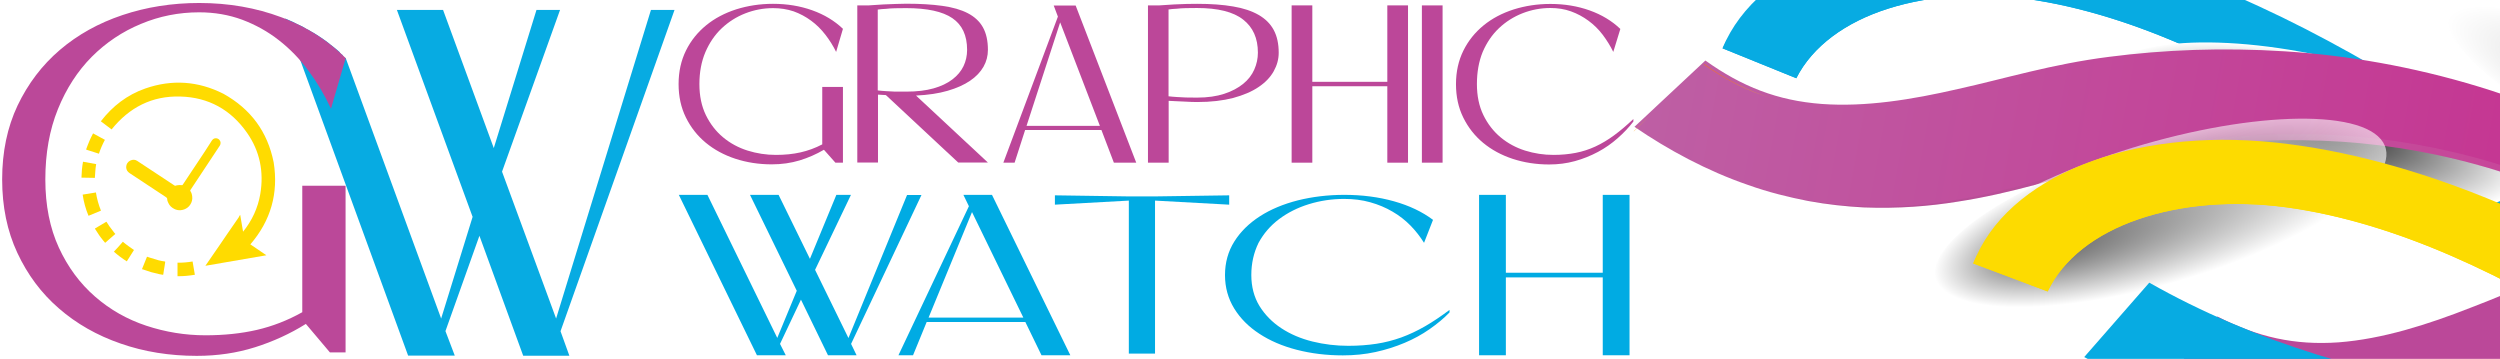
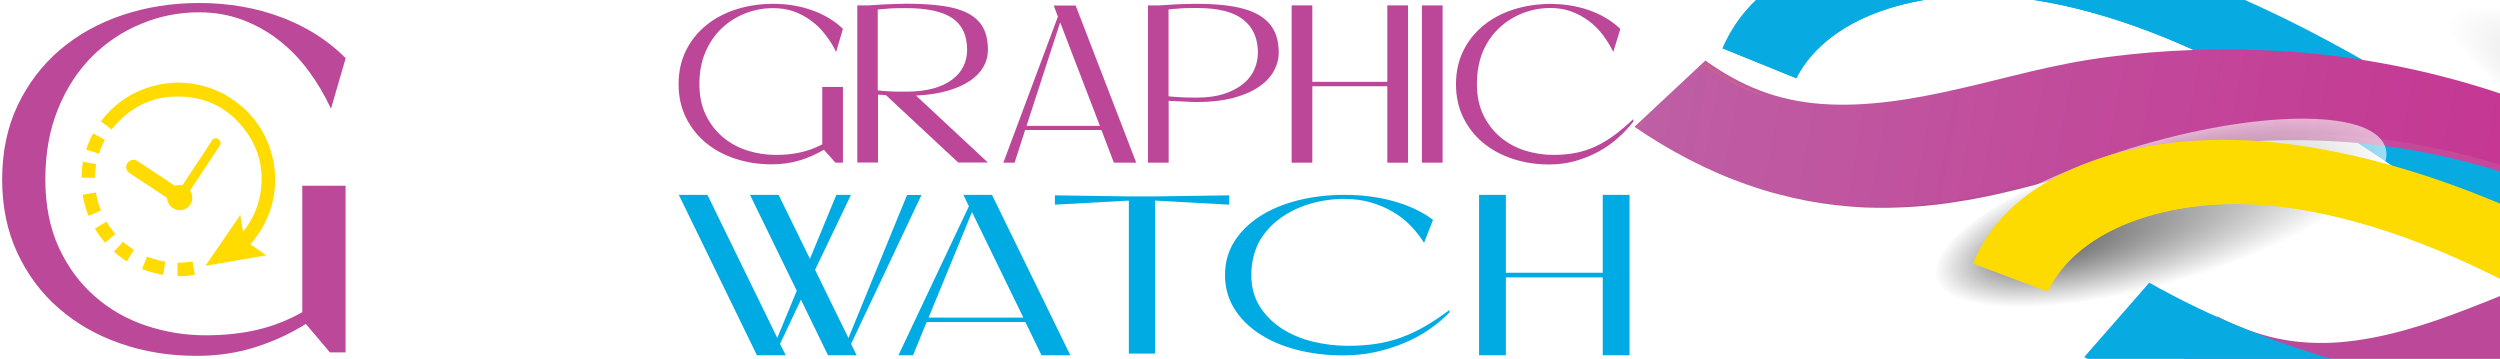
<svg xmlns="http://www.w3.org/2000/svg" xmlns:xlink="http://www.w3.org/1999/xlink" version="1.1" id="Layer_1" x="0px" y="0px" viewBox="0 0 209 30" style="enable-background:new 0 0 209 30;" xml:space="preserve">
  <style type="text/css">
	.st0{clip-path:url(#SVGID_00000078753209318017937750000010885879967123902100_);}
	.st1{filter:url(#Adobe_OpacityMaskFilter);}
	.st2{filter:url(#Adobe_OpacityMaskFilter_00000082348227161130291660000010803252558662931353_);}
	
		.st3{mask:url(#SVGID_00000028304918050353749400000017899604657469167269_);fill:url(#SVGID_00000047059691467638200080000012716279802059257250_);}
	.st4{opacity:0.61;fill:url(#SVGID_00000144297671546618774890000006987401735904476809_);}
	.st5{fill:#07ABE2;}
	.st6{filter:url(#Adobe_OpacityMaskFilter_00000145780479805613150520000000958971641910500754_);}
	.st7{filter:url(#Adobe_OpacityMaskFilter_00000028303789883467310510000000287955998949113746_);}
	
		.st8{mask:url(#SVGID_00000155867137865101062030000010323622430507666360_);fill:url(#SVGID_00000119810179828551081310000017610435589535081093_);}
	.st9{fill:url(#SVGID_00000152943897072107296600000015383734385149148066_);}
	.st10{fill:url(#SVGID_00000170263319633671971100000011982179141293926281_);}
	.st11{opacity:0.56;}
	.st12{fill:url(#SVGID_00000039092781840311230550000003899936464403147143_);}
	.st13{fill:url(#SVGID_00000163789952099753536230000001142709241453940877_);}
	.st14{opacity:0.2;fill:url(#SVGID_00000053531406989092457110000016295910136357866414_);}
	.st15{filter:url(#Adobe_OpacityMaskFilter_00000090266075932242252370000005926482933008207233_);}
	.st16{filter:url(#Adobe_OpacityMaskFilter_00000062177507401640093520000005877077002877363386_);}
	
		.st17{mask:url(#SVGID_00000130620462154468076830000017275644302070698919_);fill:url(#SVGID_00000093155232118585418340000012449177214460574876_);}
	.st18{opacity:0.61;fill:url(#SVGID_00000083806142634528075990000000685875620134683036_);}
	.st19{filter:url(#Adobe_OpacityMaskFilter_00000160891810101458356820000005242214495887686021_);}
	.st20{filter:url(#Adobe_OpacityMaskFilter_00000080165040574116913490000016910067438606890131_);}
	
		.st21{mask:url(#SVGID_00000099651126587317562280000014135411235359741365_);fill:url(#SVGID_00000173839321342865362010000007229443881434059168_);}
	.st22{opacity:0.61;fill:url(#SVGID_00000048484946240024267780000005673154239956927104_);}
	.st23{fill:#FDDB00;}
	.st24{filter:url(#Adobe_OpacityMaskFilter_00000055665786081512928280000004497386540357413504_);}
	.st25{filter:url(#Adobe_OpacityMaskFilter_00000041279945993181247630000011291017203665508268_);}
	
		.st26{mask:url(#SVGID_00000071532568543950240710000015624680773815858616_);fill:url(#SVGID_00000075873184015862162040000006011008076904393149_);}
	.st27{fill:url(#SVGID_00000011009095152115328500000017740773387896408449_);}
	.st28{fill:#BB4899;}
	.st29{opacity:0.2;fill:#BB4899;}
	.st30{filter:url(#Adobe_OpacityMaskFilter_00000129915190685685697900000002435797887911731119_);}
	.st31{filter:url(#Adobe_OpacityMaskFilter_00000060730018219126552400000002458649099369773752_);}
	
		.st32{mask:url(#SVGID_00000030444981904381519010000016961546364693112996_);fill:url(#SVGID_00000114064594323903521570000006478335813229378449_);}
	.st33{fill:url(#SVGID_00000092436397236699365950000005130721062116241335_);}
	.st34{filter:url(#Adobe_OpacityMaskFilter_00000092417420997485638500000004748439921662215079_);}
	.st35{filter:url(#Adobe_OpacityMaskFilter_00000002386282643859513820000017368757516793232010_);}
	
		.st36{mask:url(#SVGID_00000083080916342655774880000013871178860988821403_);fill:url(#SVGID_00000140016869200799120210000004491018828241555585_);}
	.st37{fill:url(#SVGID_00000152246860503885420260000000305416151795430045_);}
	.st38{fill:#BC4799;}
	.st39{fill:#00ABE3;}
	.st40{fill:#FFDB00;}
</style>
  <g>
    <defs>
      <rect id="SVGID_1_" x="136.56" y="0" width="72.44" height="30" />
    </defs>
    <clipPath id="SVGID_00000112596573295500105000000006387838127727825577_">
      <use xlink:href="#SVGID_1_" style="overflow:visible;" />
    </clipPath>
    <g style="clip-path:url(#SVGID_00000112596573295500105000000006387838127727825577_);">
      <defs>
        <filter id="Adobe_OpacityMaskFilter" filterUnits="userSpaceOnUse" x="204.68" y="0.45" width="63.96" height="30.97">
          <feFlood style="flood-color:white;flood-opacity:1" result="back" />
          <feBlend in="SourceGraphic" in2="back" mode="normal" />
        </filter>
      </defs>
      <mask maskUnits="userSpaceOnUse" x="204.68" y="0.45" width="63.96" height="30.97" id="SVGID_00000159443101261380435510000012254185523162352312_">
        <g class="st1">
          <defs>
            <filter id="Adobe_OpacityMaskFilter_00000107549817160940273710000016090786674184613551_" filterUnits="userSpaceOnUse" x="204.68" y="0.45" width="63.96" height="30.97">
              <feFlood style="flood-color:white;flood-opacity:1" result="back" />
              <feBlend in="SourceGraphic" in2="back" mode="normal" />
            </filter>
          </defs>
          <mask maskUnits="userSpaceOnUse" x="204.68" y="0.45" width="63.96" height="30.97" id="SVGID_00000159443101261380435510000012254185523162352312_">
            <g style="filter:url(#Adobe_OpacityMaskFilter_00000107549817160940273710000016090786674184613551_);">
					</g>
          </mask>
          <radialGradient id="SVGID_00000128446324640565323990000011024674733348928149_" cx="435.922" cy="724.815" r="24.073" fx="422.062" fy="724.927" gradientTransform="matrix(-1.323 -0.605 0.125 -0.217 722.764 437.081)" gradientUnits="userSpaceOnUse">
            <stop offset="0" style="stop-color:#FFFFFF" />
            <stop offset="1" style="stop-color:#000000" />
          </radialGradient>
          <path style="mask:url(#SVGID_00000159443101261380435510000012254185523162352312_);fill:url(#SVGID_00000128446324640565323990000011024674733348928149_);" d="      M204.82,1.36c1.66-2.88,17.26,1.3,34.84,9.35c17.58,8.05,30.49,16.91,28.83,19.8c-1.66,2.88-17.26-1.3-34.84-9.35      C216.07,13.11,203.16,4.24,204.82,1.36z" />
        </g>
      </mask>
      <radialGradient id="SVGID_00000116211958216812188500000004738102291763202212_" cx="435.922" cy="724.815" r="24.073" fx="422.062" fy="724.927" gradientTransform="matrix(-1.323 -0.605 0.125 -0.217 722.764 437.081)" gradientUnits="userSpaceOnUse">
        <stop offset="0" style="stop-color:#000000" />
        <stop offset="1" style="stop-color:#FFFFFF" />
      </radialGradient>
      <path style="opacity:0.61;fill:url(#SVGID_00000116211958216812188500000004738102291763202212_);" d="M204.82,1.36    c1.66-2.88,17.26,1.3,34.84,9.35c17.58,8.05,30.49,16.91,28.83,19.8c-1.66,2.88-17.26-1.3-34.84-9.35    C216.07,13.11,203.16,4.24,204.82,1.36z" />
      <g>
        <path class="st5" d="M144,4.04c2.96-7.16,13.36-11.01,25.44-9.44c5.95,0.77,11.91,2.66,17.35,5.01     c5.45,2.35,10.5,5.17,15.19,8.04c4.7,2.88,9.12,5.82,13.5,8.6c4.38,2.79,8.69,5.34,13.26,7.7c9.09,4.7,18.78,8.54,28.58,11.28     l-1.43,7.87c-11.11-3.46-21.88-8.1-31.79-13.61c-4.95-2.74-9.72-5.77-14.13-8.78c-4.42-3.01-8.63-6-12.88-8.79     c-4.25-2.79-8.56-5.34-13.07-7.45c-4.5-2.1-9.17-3.69-13.71-4.43c-4.46-0.73-8.81-0.47-12.42,0.67c-3.6,1.13-6.37,3.16-7.72,5.83     L144,4.04z" />
        <path class="st5" d="M224.19,29.35c-4.93-2.77-9.66-5.82-14.03-8.86c-4.39-3.03-8.56-6.05-12.79-8.86     c-4.22-2.81-8.5-5.39-13-7.53c-4.48-2.13-9.14-3.75-13.68-4.53c-4.47-0.76-8.84-0.53-12.48,0.57c-3.63,1.1-6.44,3.09-7.84,5.75     l-6.04-2.5c-0.11,0.22-0.23,0.43-0.32,0.65l6.16,2.5c1.35-2.67,4.12-4.7,7.72-5.83c3.61-1.14,7.96-1.4,12.42-0.67     c4.54,0.74,9.21,2.33,13.71,4.43c4.52,2.11,8.82,4.66,13.07,7.45c4.26,2.79,8.46,5.78,12.88,8.79c4.4,3.01,9.17,6.04,14.13,8.78     c7.23,4.02,14.92,7.57,22.87,10.54C239.04,37.01,231.38,33.41,224.19,29.35z" />
      </g>
      <defs>
        <filter id="Adobe_OpacityMaskFilter_00000112597437240380255400000005868720442615408046_" filterUnits="userSpaceOnUse" x="175.61" y="3.55" width="35.7" height="14.21">
          <feFlood style="flood-color:white;flood-opacity:1" result="back" />
          <feBlend in="SourceGraphic" in2="back" mode="normal" />
        </filter>
      </defs>
      <mask maskUnits="userSpaceOnUse" x="175.61" y="3.55" width="35.7" height="14.21" id="SVGID_00000165938076894946238150000015342297952968392846_">
        <g style="filter:url(#Adobe_OpacityMaskFilter_00000112597437240380255400000005868720442615408046_);">
          <defs>
            <filter id="Adobe_OpacityMaskFilter_00000068654178214918040870000015791834421036603807_" filterUnits="userSpaceOnUse" x="175.61" y="3.55" width="35.7" height="14.21">
              <feFlood style="flood-color:white;flood-opacity:1" result="back" />
              <feBlend in="SourceGraphic" in2="back" mode="normal" />
            </filter>
          </defs>
          <mask maskUnits="userSpaceOnUse" x="175.61" y="3.55" width="35.7" height="14.21" id="SVGID_00000165938076894946238150000015342297952968392846_">
            <g style="filter:url(#Adobe_OpacityMaskFilter_00000068654178214918040870000015791834421036603807_);">
					</g>
          </mask>
          <radialGradient id="SVGID_00000131337839279699645350000001275062502325743273_" cx="283.421" cy="-450.064" r="15.527" gradientTransform="matrix(1.147 0.207 0.074 0.408 -98.552 135.601)" gradientUnits="userSpaceOnUse">
            <stop offset="0" style="stop-color:#FFFFFF" />
            <stop offset="1" style="stop-color:#000000" />
          </radialGradient>
          <path style="mask:url(#SVGID_00000165938076894946238150000015342297952968392846_);fill:url(#SVGID_00000131337839279699645350000001275062502325743273_);" d="      M211.28,13.87c0.63,3.5-6.83,4.9-16.67,3.12c-9.84-1.78-18.33-6.05-18.96-9.55c-0.63-3.5,6.83-4.9,16.67-3.12      C202.16,6.1,210.65,10.37,211.28,13.87z" />
        </g>
      </mask>
      <radialGradient id="SVGID_00000140693169062719084530000014386989173347947450_" cx="283.421" cy="-450.064" r="15.527" gradientTransform="matrix(1.147 0.207 0.074 0.408 -98.552 135.601)" gradientUnits="userSpaceOnUse">
        <stop offset="0" style="stop-color:#000000" />
        <stop offset="1" style="stop-color:#FFFFFF" />
      </radialGradient>
-       <path style="fill:url(#SVGID_00000140693169062719084530000014386989173347947450_);" d="M211.28,13.87    c0.63,3.5-6.83,4.9-16.67,3.12c-9.84-1.78-18.33-6.05-18.96-9.55c-0.63-3.5,6.83-4.9,16.67-3.12    C202.16,6.1,210.65,10.37,211.28,13.87z" />
      <g>
        <linearGradient id="SVGID_00000103246533024876192750000005771300529330604963_" gradientUnits="userSpaceOnUse" x1="89.919" y1="-82.039" x2="204.223" y2="-82.039" gradientTransform="matrix(0.982 0.268 -0.111 0.61 40.953 26.903)">
          <stop offset="0" style="stop-color:#BE5FA4" />
          <stop offset="1" style="stop-color:#C91E88" />
        </linearGradient>
        <path style="fill:url(#SVGID_00000103246533024876192750000005771300529330604963_);" d="M142.57,5.06     c3.08,2.2,6.04,3.35,9.72,3.63c3.66,0.27,7.54-0.36,11.4-1.25c3.9-0.86,7.82-2.08,12.64-2.69c4.58-0.59,9.47-0.79,14.65-0.46     c5.17,0.32,10.68,1.26,16.26,2.96c1.39,0.42,2.79,0.91,4.18,1.41c1.34,0.53,2.69,1.03,4.01,1.61c2.66,1.12,5.26,2.36,7.79,3.69     c10.17,5.32,19.29,11.9,27.21,19l-4.9,2.78c-7.46-6.38-15.93-12.18-24.87-16.61c-2.23-1.11-4.49-2.13-6.76-3.02     c-1.13-0.47-2.27-0.86-3.41-1.28c-1.1-0.37-2.19-0.73-3.3-1.03c-4.41-1.23-8.85-1.89-13.14-2.04c-4.29-0.16-8.45,0.12-12.38,0.77     c-3.73,0.58-7.4,1.83-11.48,2.91c-2.04,0.54-4.18,1.06-6.54,1.42c-2.34,0.38-4.94,0.59-7.85,0.48c-1.48-0.08-3.02-0.24-4.65-0.54     c-1.63-0.32-3.32-0.73-5.02-1.34c-3.41-1.17-6.69-2.94-9.49-4.86L142.57,5.06z" />
        <g class="st11">
          <radialGradient id="SVGID_00000176722829647365493950000004676571800347326108_" cx="38.474" cy="-29.665" r="4.09" gradientTransform="matrix(1.089 0.446 -0.184 0.73 90.398 13.981)" gradientUnits="userSpaceOnUse">
            <stop offset="0" style="stop-color:#FDD800" />
            <stop offset="1" style="stop-color:#F37421" />
          </radialGradient>
          <path style="fill:url(#SVGID_00000176722829647365493950000004676571800347326108_);" d="M137.94,9.66l-1.38,1.31      c0.01,0.01,0.02,0.01,0.03,0.02L137.94,9.66z" />
          <radialGradient id="SVGID_00000147179448174002669440000006532415677297468589_" cx="45.69" cy="-37.273" r="2.337" gradientTransform="matrix(1.089 0.446 -0.184 0.73 90.398 13.981)" gradientUnits="userSpaceOnUse">
            <stop offset="0" style="stop-color:#FDD800" />
            <stop offset="1" style="stop-color:#F37421" />
          </radialGradient>
          <path style="fill:url(#SVGID_00000147179448174002669440000006532415677297468589_);" d="M148.08,8.2      c-1.94-0.6-3.75-1.54-5.59-2.86l-0.07,0.07C144.3,6.71,146.12,7.63,148.08,8.2z" />
          <linearGradient id="SVGID_00000121993467063346934590000004185556012566592692_" gradientUnits="userSpaceOnUse" x1="272.701" y1="-18.9" x2="356.8" y2="-18.9" gradientTransform="matrix(0.892 -0.452 0.452 0.892 -73.157 183.714)">
            <stop offset="0" style="stop-color:#4B0834" />
            <stop offset="0.208" style="stop-color:#7E4D6D" />
            <stop offset="0.418" style="stop-color:#AB8CA0" />
            <stop offset="0.61" style="stop-color:#CFBEC9" />
            <stop offset="0.776" style="stop-color:#E9E1E7" />
            <stop offset="0.912" style="stop-color:#F9F7F8" />
            <stop offset="1" style="stop-color:#FFFFFF" />
          </linearGradient>
          <path style="opacity:0.2;fill:url(#SVGID_00000121993467063346934590000004185556012566592692_);" d="M249.64,32.27l-4.27,2.52      c-7.54-6.34-16.07-12.08-25.04-16.43c-2.24-1.09-4.5-2.09-6.78-2.96c-1.13-0.46-2.27-0.84-3.41-1.25c-1.1-0.36-2.2-0.71-3.3-1      c-4.41-1.18-8.84-1.8-13.11-1.91c-4.27-0.12-8.4,0.22-12.3,0.91c-3.7,0.62-7.32,1.92-11.37,3.05c-2.02,0.57-4.14,1.11-6.47,1.5      c-2.32,0.4-4.9,0.65-7.8,0.56c-1.47-0.07-3.01-0.21-4.63-0.49c-1.19-0.22-2.41-0.5-3.65-0.86c1.23,0.37,2.46,0.65,3.65,0.89      c1.63,0.3,3.17,0.46,4.65,0.54c2.92,0.12,5.51-0.1,7.85-0.48c2.36-0.37,4.5-0.88,6.54-1.42c4.08-1.07,7.75-2.33,11.48-2.91      c3.94-0.64,8.09-0.93,12.38-0.77c4.29,0.15,8.73,0.81,13.14,2.04c1.11,0.3,2.2,0.66,3.3,1.03c1.13,0.42,2.27,0.81,3.41,1.28      c2.27,0.89,4.53,1.92,6.76,3.02c8.94,4.43,17.41,10.23,24.87,16.61l4.9-2.78C250.18,32.73,249.9,32.5,249.64,32.27z" />
        </g>
      </g>
      <defs>
        <filter id="Adobe_OpacityMaskFilter_00000065045780685562694260000014407011504071513770_" filterUnits="userSpaceOnUse" x="240.25" y="17.01" width="64.66" height="29.44">
          <feFlood style="flood-color:white;flood-opacity:1" result="back" />
          <feBlend in="SourceGraphic" in2="back" mode="normal" />
        </filter>
      </defs>
      <mask maskUnits="userSpaceOnUse" x="240.25" y="17.01" width="64.66" height="29.44" id="SVGID_00000101788552734306763660000014466002258202490537_">
        <g style="filter:url(#Adobe_OpacityMaskFilter_00000065045780685562694260000014407011504071513770_);">
          <defs>
            <filter id="Adobe_OpacityMaskFilter_00000171714205342845558520000013767069369823207581_" filterUnits="userSpaceOnUse" x="240.25" y="17.01" width="64.66" height="29.44">
              <feFlood style="flood-color:white;flood-opacity:1" result="back" />
              <feBlend in="SourceGraphic" in2="back" mode="normal" />
            </filter>
          </defs>
          <mask maskUnits="userSpaceOnUse" x="240.25" y="17.01" width="64.66" height="29.44" id="SVGID_00000101788552734306763660000014466002258202490537_">
            <g style="filter:url(#Adobe_OpacityMaskFilter_00000171714205342845558520000013767069369823207581_);">
					</g>
          </mask>
          <radialGradient id="SVGID_00000012462254773638281600000018408325795495944083_" cx="367.887" cy="110.938" r="24.074" fx="354.026" fy="111.05" gradientTransform="matrix(-1.338 -0.57 0.119 -0.22 751.484 265.96)" gradientUnits="userSpaceOnUse">
            <stop offset="0" style="stop-color:#FFFFFF" />
            <stop offset="1" style="stop-color:#000000" />
          </radialGradient>
          <path style="mask:url(#SVGID_00000101788552734306763660000014466002258202490537_);fill:url(#SVGID_00000012462254773638281600000018408325795495944083_);" d="      M240.38,18c1.58-2.93,17.28,0.85,35.07,8.43c17.78,7.58,30.92,16.1,29.34,19.03c-1.58,2.93-17.28-0.85-35.07-8.43      C251.93,29.44,238.8,20.92,240.38,18z" />
        </g>
      </mask>
      <radialGradient id="SVGID_00000168092482819232448310000008585100261459005583_" cx="367.887" cy="110.938" r="24.074" fx="354.026" fy="111.05" gradientTransform="matrix(-1.338 -0.57 0.119 -0.22 751.484 265.96)" gradientUnits="userSpaceOnUse">
        <stop offset="0" style="stop-color:#000000" />
        <stop offset="1" style="stop-color:#FFFFFF" />
      </radialGradient>
      <path style="opacity:0.61;fill:url(#SVGID_00000168092482819232448310000008585100261459005583_);" d="M240.38,18    c1.58-2.93,17.28,0.85,35.07,8.43c17.78,7.58,30.92,16.1,29.34,19.03c-1.58,2.93-17.28-0.85-35.07-8.43    C251.93,29.44,238.8,20.92,240.38,18z" />
      <defs>
        <filter id="Adobe_OpacityMaskFilter_00000142156483828357002950000004546072320410971778_" filterUnits="userSpaceOnUse" x="161.75" y="9.92" width="37.76" height="15.92">
          <feFlood style="flood-color:white;flood-opacity:1" result="back" />
          <feBlend in="SourceGraphic" in2="back" mode="normal" />
        </filter>
      </defs>
      <mask maskUnits="userSpaceOnUse" x="161.75" y="9.92" width="37.76" height="15.92" id="SVGID_00000003088719251786777070000014427406987870101915_">
        <g style="filter:url(#Adobe_OpacityMaskFilter_00000142156483828357002950000004546072320410971778_);">
          <defs>
            <filter id="Adobe_OpacityMaskFilter_00000041990411116021162750000017546542171476390071_" filterUnits="userSpaceOnUse" x="161.75" y="9.92" width="37.76" height="15.92">
              <feFlood style="flood-color:white;flood-opacity:1" result="back" />
              <feBlend in="SourceGraphic" in2="back" mode="normal" />
            </filter>
          </defs>
          <mask maskUnits="userSpaceOnUse" x="161.75" y="9.92" width="37.76" height="15.92" id="SVGID_00000003088719251786777070000014427406987870101915_">
            <g style="filter:url(#Adobe_OpacityMaskFilter_00000041990411116021162750000017546542171476390071_);">
					</g>
          </mask>
          <radialGradient id="SVGID_00000169552879439635245290000011943675291640470710_" cx="262.342" cy="-139.312" r="15.528" fx="253.402" fy="-139.24" gradientTransform="matrix(1.185 -0.403 0.271 0.318 -92.524 167.731)" gradientUnits="userSpaceOnUse">
            <stop offset="0" style="stop-color:#FFFFFF" />
            <stop offset="1" style="stop-color:#000000" />
          </radialGradient>
          <path style="mask:url(#SVGID_00000003088719251786777070000014427406987870101915_);fill:url(#SVGID_00000169552879439635245290000011943675291640470710_);" d="      M199.03,11.63c2.32,2.72-4.03,7.73-14.2,11.18c-10.16,3.45-20.28,4.04-22.61,1.32c-2.32-2.72,4.03-7.73,14.2-11.18      C186.59,9.5,196.71,8.91,199.03,11.63z" />
        </g>
      </mask>
      <radialGradient id="SVGID_00000142863192016590399420000004824351562974952351_" cx="262.342" cy="-139.312" r="15.528" fx="253.402" fy="-139.24" gradientTransform="matrix(1.185 -0.403 0.271 0.318 -92.524 167.731)" gradientUnits="userSpaceOnUse">
        <stop offset="0" style="stop-color:#000000" />
        <stop offset="1" style="stop-color:#FFFFFF" />
      </radialGradient>
      <path style="opacity:0.61;fill:url(#SVGID_00000142863192016590399420000004824351562974952351_);" d="M199.03,11.63    c2.32,2.72-4.03,7.73-14.2,11.18c-10.16,3.45-20.28,4.04-22.61,1.32c-2.32-2.72,4.03-7.73,14.2-11.18    C186.59,9.5,196.71,8.91,199.03,11.63z" />
      <g>
        <path class="st23" d="M164.97,22.02c2.77-7.24,13.07-11.36,25.19-10.11c5.97,0.62,11.98,2.35,17.47,4.55     c5.51,2.21,10.63,4.89,15.4,7.64c4.77,2.75,9.27,5.58,13.71,8.24c4.45,2.68,8.83,5.11,13.45,7.34c9.21,4.46,19,8.04,28.86,10.52     l-1.22,7.91c-11.2-3.16-22.08-7.52-32.13-12.76c-5.02-2.61-9.87-5.51-14.35-8.4c-4.5-2.89-8.78-5.77-13.11-8.45     c-4.32-2.67-8.69-5.11-13.26-7.1c-4.55-1.98-9.26-3.45-13.82-4.07c-4.48-0.61-8.82-0.23-12.4,1c-3.57,1.22-6.28,3.32-7.57,6.03     L164.97,22.02z" />
        <path class="st23" d="M245.78,45.21c-5-2.64-9.81-5.57-14.26-8.49c-4.47-2.92-8.71-5.82-13.01-8.52     c-4.3-2.7-8.64-5.16-13.19-7.18c-4.53-2.01-9.23-3.51-13.8-4.16c-4.49-0.64-8.85-0.3-12.46,0.9c-3.6,1.19-6.36,3.26-7.69,5.95     l-6.11-2.34c-0.1,0.22-0.22,0.43-0.3,0.66l6.22,2.34c1.28-2.71,4-4.8,7.57-6.03c3.58-1.23,7.92-1.61,12.4-1     c4.56,0.62,9.27,2.09,13.82,4.07c4.57,1.99,8.94,4.43,13.26,7.1c4.33,2.67,8.61,5.56,13.11,8.45c4.48,2.89,9.33,5.79,14.35,8.4     c7.33,3.83,15.11,7.17,23.13,9.94C260.83,52.47,253.08,49.08,245.78,45.21z" />
      </g>
      <defs>
        <filter id="Adobe_OpacityMaskFilter_00000057849074642924214620000011949685968273909439_" filterUnits="userSpaceOnUse" x="212.18" y="17.31" width="36.42" height="12.25">
          <feFlood style="flood-color:white;flood-opacity:1" result="back" />
          <feBlend in="SourceGraphic" in2="back" mode="normal" />
        </filter>
      </defs>
      <mask maskUnits="userSpaceOnUse" x="212.18" y="17.31" width="36.42" height="12.25" id="SVGID_00000150067525729481541420000015118035182941227447_">
        <g style="filter:url(#Adobe_OpacityMaskFilter_00000057849074642924214620000011949685968273909439_);">
          <defs>
            <filter id="Adobe_OpacityMaskFilter_00000062156618655087606410000003994246682205666715_" filterUnits="userSpaceOnUse" x="212.18" y="17.31" width="36.42" height="12.25">
              <feFlood style="flood-color:white;flood-opacity:1" result="back" />
              <feBlend in="SourceGraphic" in2="back" mode="normal" />
            </filter>
          </defs>
          <mask maskUnits="userSpaceOnUse" x="212.18" y="17.31" width="36.42" height="12.25" id="SVGID_00000150067525729481541420000015118035182941227447_">
            <g style="filter:url(#Adobe_OpacityMaskFilter_00000062156618655087606410000003994246682205666715_);">
					</g>
          </mask>
          <radialGradient id="SVGID_00000164477134379442921990000005527729710007995063_" cx="253.409" cy="-20.656" r="15.527" gradientTransform="matrix(1.165 0.036 0.132 0.393 -62.116 22.523)" gradientUnits="userSpaceOnUse">
            <stop offset="0" style="stop-color:#FFFFFF" />
            <stop offset="1" style="stop-color:#000000" />
          </radialGradient>
          <path style="mask:url(#SVGID_00000150067525729481541420000015118035182941227447_);fill:url(#SVGID_00000164477134379442921990000005527729710007995063_);" d="      M248.47,23.98c1.13,3.37-6.05,5.85-16.04,5.55c-9.99-0.3-19.01-3.28-20.14-6.65c-1.13-3.37,6.05-5.85,16.04-5.55      C238.32,17.64,247.34,20.62,248.47,23.98z" />
        </g>
      </mask>
      <radialGradient id="SVGID_00000088821994981035247920000005795478385728612485_" cx="253.409" cy="-20.656" r="15.527" gradientTransform="matrix(1.165 0.036 0.132 0.393 -62.116 22.523)" gradientUnits="userSpaceOnUse">
        <stop offset="0" style="stop-color:#000000" />
        <stop offset="1" style="stop-color:#FFFFFF" />
      </radialGradient>
      <path style="fill:url(#SVGID_00000088821994981035247920000005795478385728612485_);" d="M248.47,23.98    c1.13,3.37-6.05,5.85-16.04,5.55c-9.99-0.3-19.01-3.28-20.14-6.65c-1.13-3.37,6.05-5.85,16.04-5.55    C238.32,17.64,247.34,20.62,248.47,23.98z" />
      <g>
        <path class="st28" d="M185.37,26.46c3.36,1.72,6.46,2.42,10.14,2.16c3.66-0.28,7.41-1.47,11.1-2.92     c3.73-1.42,7.43-3.21,12.11-4.52c4.44-1.26,9.25-2.18,14.42-2.61c5.16-0.44,10.75-0.33,16.52,0.53c1.44,0.21,2.89,0.49,4.34,0.78     c1.4,0.32,2.81,0.62,4.2,1c2.79,0.71,5.54,1.56,8.25,2.5c10.83,3.76,20.81,8.93,29.68,14.78l-4.44,3.47     c-8.31-5.21-17.53-9.7-27.02-12.76c-2.37-0.76-4.75-1.44-7.13-1.99c-1.19-0.3-2.37-0.52-3.56-0.77c-1.14-0.2-2.28-0.4-3.41-0.53     c-4.54-0.56-9.03-0.56-13.3-0.08c-4.27,0.47-8.34,1.37-12.14,2.59c-3.61,1.13-7.05,2.91-10.94,4.57     c-1.94,0.84-3.98,1.66-6.26,2.37c-2.26,0.72-4.8,1.32-7.7,1.63c-1.47,0.14-3.02,0.21-4.68,0.15c-1.66-0.08-3.39-0.23-5.16-0.58     c-3.54-0.65-7.05-1.92-10.09-3.4L185.37,26.46z" />
        <g class="st11">
          <path class="st28" d="M181.46,31.69l-1.18,1.5c0.01,0.01,0.02,0.01,0.03,0.02L181.46,31.69z" />
-           <path class="st28" d="M191.29,28.75c-2.01-0.31-3.93-0.97-5.94-2.01l-0.06,0.08C187.32,27.83,189.26,28.47,191.29,28.75z" />
          <path class="st29" d="M295.24,37.58l-3.86,3.12c-8.38-5.16-17.65-9.58-27.16-12.56c-2.37-0.75-4.76-1.4-7.14-1.93      c-1.19-0.29-2.37-0.5-3.56-0.74c-1.14-0.19-2.27-0.38-3.41-0.5c-4.53-0.52-9.01-0.48-13.24,0.05      c-4.24,0.52-8.28,1.45-12.04,2.71c-3.57,1.16-6.97,2.98-10.8,4.69c-1.92,0.86-3.93,1.7-6.19,2.44      c-2.24,0.74-4.75,1.37-7.64,1.71c-1.46,0.15-3.01,0.24-4.66,0.19c-1.21-0.05-2.46-0.13-3.73-0.31c1.28,0.19,2.53,0.29,3.74,0.34      c1.66,0.06,3.21-0.01,4.68-0.15c2.9-0.31,5.44-0.91,7.7-1.63c2.28-0.71,4.32-1.54,6.26-2.37c3.88-1.67,7.33-3.45,10.94-4.57      c3.8-1.22,7.87-2.11,12.14-2.59c4.26-0.49,8.76-0.48,13.3,0.08c1.14,0.13,2.27,0.33,3.41,0.53c1.18,0.25,2.37,0.47,3.56,0.77      c2.38,0.55,4.76,1.23,7.13,1.99c9.49,3.06,18.71,7.55,27.02,12.76l4.44-3.47C295.84,37.96,295.54,37.77,295.24,37.58z" />
        </g>
      </g>
      <defs>
        <filter id="Adobe_OpacityMaskFilter_00000008857972084112616130000006162470246448183486_" filterUnits="userSpaceOnUse" x="233.57" y="30.65" width="36.38" height="11.18">
          <feFlood style="flood-color:white;flood-opacity:1" result="back" />
          <feBlend in="SourceGraphic" in2="back" mode="normal" />
        </filter>
      </defs>
      <mask maskUnits="userSpaceOnUse" x="233.57" y="30.65" width="36.38" height="11.18" id="SVGID_00000044877532533884553330000009364530708102216334_">
        <g style="filter:url(#Adobe_OpacityMaskFilter_00000008857972084112616130000006162470246448183486_);">
          <defs>
            <filter id="Adobe_OpacityMaskFilter_00000138549017923155554900000008895199299730183047_" filterUnits="userSpaceOnUse" x="233.57" y="30.65" width="36.38" height="11.18">
              <feFlood style="flood-color:white;flood-opacity:1" result="back" />
              <feBlend in="SourceGraphic" in2="back" mode="normal" />
            </filter>
          </defs>
          <mask maskUnits="userSpaceOnUse" x="233.57" y="30.65" width="36.38" height="11.18" id="SVGID_00000044877532533884553330000009364530708102216334_">
            <g style="filter:url(#Adobe_OpacityMaskFilter_00000138549017923155554900000008895199299730183047_);">
					</g>
          </mask>
          <radialGradient id="SVGID_00000183208028125830023110000009099258148698818744_" cx="268.377" cy="3.346" r="15.527" gradientTransform="matrix(1.165 0.036 0.121 0.358 -61.312 25.486)" gradientUnits="userSpaceOnUse">
            <stop offset="0" style="stop-color:#FFFFFF" />
            <stop offset="1" style="stop-color:#000000" />
          </radialGradient>
          <path style="mask:url(#SVGID_00000044877532533884553330000009364530708102216334_);fill:url(#SVGID_00000183208028125830023110000009099258148698818744_);" d="      M269.85,36.79c1.03,3.07-6.23,5.32-16.22,5.01c-9.99-0.31-18.93-3.04-19.96-6.12c-1.03-3.07,6.23-5.32,16.22-5.01      C259.88,30.98,268.81,33.72,269.85,36.79z" />
        </g>
      </mask>
      <radialGradient id="SVGID_00000053538198111116680320000004817748389227446934_" cx="268.377" cy="3.346" r="15.527" gradientTransform="matrix(1.165 0.036 0.121 0.358 -61.312 25.486)" gradientUnits="userSpaceOnUse">
        <stop offset="0" style="stop-color:#000000" />
        <stop offset="1" style="stop-color:#FFFFFF" />
      </radialGradient>
      <path style="fill:url(#SVGID_00000053538198111116680320000004817748389227446934_);" d="M269.85,36.79    c1.03,3.07-6.23,5.32-16.22,5.01c-9.99-0.31-18.93-3.04-19.96-6.12c-1.03-3.07,6.23-5.32,16.22-5.01    C259.88,30.98,268.81,33.72,269.85,36.79z" />
      <defs>
        <filter id="Adobe_OpacityMaskFilter_00000147922318426796215200000001343273017581061044_" filterUnits="userSpaceOnUse" x="181.35" y="31.2" width="67.49" height="15.12">
          <feFlood style="flood-color:white;flood-opacity:1" result="back" />
          <feBlend in="SourceGraphic" in2="back" mode="normal" />
        </filter>
      </defs>
      <mask maskUnits="userSpaceOnUse" x="181.35" y="31.2" width="67.49" height="15.12" id="SVGID_00000043421268636753396120000015775304922495821245_">
        <g style="filter:url(#Adobe_OpacityMaskFilter_00000147922318426796215200000001343273017581061044_);">
          <defs>
            <filter id="Adobe_OpacityMaskFilter_00000083779541381206594480000015491697021704192131_" filterUnits="userSpaceOnUse" x="181.35" y="31.2" width="67.49" height="15.12">
              <feFlood style="flood-color:white;flood-opacity:1" result="back" />
              <feBlend in="SourceGraphic" in2="back" mode="normal" />
            </filter>
          </defs>
          <mask maskUnits="userSpaceOnUse" x="181.35" y="31.2" width="67.49" height="15.12" id="SVGID_00000043421268636753396120000015775304922495821245_">
            <g style="filter:url(#Adobe_OpacityMaskFilter_00000083779541381206594480000015491697021704192131_);">
					</g>
          </mask>
          <radialGradient id="SVGID_00000063627999628387962380000014989199958263083453_" cx="129.899" cy="60.954" r="24.071" fx="116.04" fy="61.065" gradientTransform="matrix(1.401 0.171 0.042 0.264 30.51 0.525)" gradientUnits="userSpaceOnUse">
            <stop offset="0" style="stop-color:#FFFFFF" />
            <stop offset="1" style="stop-color:#000000" />
          </radialGradient>
          <path style="mask:url(#SVGID_00000043421268636753396120000015775304922495821245_);fill:url(#SVGID_00000063627999628387962380000014989199958263083453_);" d="      M248.83,42.87c0.56,3.51-14.09,4.51-32.72,2.24c-18.63-2.27-34.19-6.95-34.75-10.46c-0.56-3.51,14.09-4.51,32.72-2.24      C232.71,34.68,248.27,39.36,248.83,42.87z" />
        </g>
      </mask>
      <radialGradient id="SVGID_00000054961302997851040780000007736566386610993848_" cx="129.899" cy="60.954" r="24.071" fx="116.04" fy="61.065" gradientTransform="matrix(1.401 0.171 0.042 0.264 30.51 0.525)" gradientUnits="userSpaceOnUse">
        <stop offset="0" style="stop-color:#000000" />
        <stop offset="1" style="stop-color:#FFFFFF" />
      </radialGradient>
      <path style="fill:url(#SVGID_00000054961302997851040780000007736566386610993848_);" d="M248.83,42.87    c0.56,3.51-14.09,4.51-32.72,2.24c-18.63-2.27-34.19-6.95-34.75-10.46c-0.56-3.51,14.09-4.51,32.72-2.24    C232.71,34.68,248.27,39.36,248.83,42.87z" />
      <g>
        <path class="st5" d="M291.82,57.32c0.08-3.12-2.14-6.7-5.55-9.68c-1.73-1.48-3.66-2.84-5.87-3.95l-1.68-0.84     c-0.56-0.27-1.16-0.5-1.74-0.75c-1.14-0.53-2.38-0.88-3.56-1.32c-4.88-1.5-10-2.26-15.09-2.46c-5.1-0.25-10.17,0.03-15.24,0.4     c-10.14,0.84-20.75,2.05-32.55,1.29c-2.95-0.18-5.98-0.54-9.05-1.01c-3.08-0.52-6.2-1.17-9.32-2.03     c-1.55-0.44-3.13-0.93-4.65-1.43c-1.52-0.51-3.02-1.07-4.52-1.66c-2.99-1.19-5.92-2.53-8.76-4.03l5.44-6.22     c2.15,1.22,4.42,2.34,6.78,3.35c1.18,0.5,2.37,0.98,3.58,1.43c1.22,0.43,2.4,0.84,3.61,1.22c2.43,0.75,4.91,1.34,7.43,1.84     c2.52,0.45,5.06,0.84,7.62,1.07c5.12,0.48,10.28,0.57,15.44,0.43c5.17-0.12,10.3-0.48,15.68-0.73     c5.39-0.22,10.94-0.35,16.83,0.11c5.84,0.41,12.09,1.48,18.24,3.56c1.51,0.59,3.06,1.1,4.52,1.81c0.73,0.34,1.48,0.65,2.2,1.02     l2.11,1.13c2.85,1.54,5.42,3.45,7.6,5.46c2.14,2.04,3.96,4.24,5.15,6.54c1.23,2.29,1.8,4.67,1.63,6.89L291.82,57.32z" />
-         <path class="st5" d="M298.13,57.61c0,0.13,0,0.26-0.01,0.38l-6.29-1.4c0.04-3.13-2.24-6.7-5.68-9.66     c-1.75-1.48-3.69-2.83-5.91-3.92l-1.69-0.83c-0.57-0.27-1.17-0.49-1.75-0.74c-1.15-0.52-2.39-0.86-3.57-1.29     c-4.88-1.46-10-2.19-15.09-2.35c-5.09-0.21-10.14,0.1-15.19,0.52c-10.09,0.92-20.66,2.22-32.43,1.54     c-2.94-0.16-5.97-0.5-9.03-0.94c-3.08-0.5-6.2-1.12-9.32-1.97c-0.82-0.22-1.65-0.47-2.47-0.71c0.82,0.25,1.65,0.5,2.47,0.73     c3.12,0.87,6.24,1.51,9.32,2.03c3.07,0.46,6.1,0.83,9.05,1.01c11.8,0.76,22.42-0.45,32.55-1.29c5.08-0.38,10.14-0.65,15.24-0.4     c5.1,0.2,10.22,0.97,15.09,2.46c1.18,0.44,2.42,0.79,3.56,1.32c0.58,0.25,1.18,0.47,1.74,0.75l1.68,0.84     c2.21,1.1,4.13,2.46,5.87,3.95c3.4,2.98,5.63,6.55,5.55,9.68l6.29,1.44C298.14,58.38,298.14,58,298.13,57.61z" />
      </g>
    </g>
  </g>
  <g>
    <g>
      <path class="st38" d="M64.63,0.68c-0.81,0-1.59,0.15-2.33,0.44c-0.74,0.29-1.4,0.71-1.97,1.25c-0.57,0.54-1.02,1.2-1.36,1.99    c-0.33,0.78-0.5,1.67-0.5,2.67c0,0.98,0.18,1.85,0.54,2.59c0.36,0.74,0.84,1.36,1.44,1.86c0.6,0.5,1.29,0.87,2.05,1.11    c0.77,0.24,1.56,0.36,2.37,0.36c0.75,0,1.43-0.07,2.05-0.21c0.62-0.14,1.23-0.36,1.82-0.67v-4.8h1.73v6.33h-0.63l-0.96-1.08    c-0.63,0.37-1.31,0.67-2.03,0.89c-0.73,0.22-1.5,0.33-2.33,0.33c-1.09,0-2.1-0.16-3.05-0.47c-0.94-0.31-1.77-0.76-2.47-1.34    c-0.7-0.58-1.25-1.28-1.66-2.11c-0.41-0.83-0.61-1.76-0.61-2.79c0-1.05,0.21-1.98,0.62-2.81c0.41-0.83,0.98-1.53,1.69-2.11    c0.71-0.58,1.55-1.02,2.51-1.33c0.96-0.3,1.98-0.46,3.07-0.46c1.18,0,2.27,0.18,3.28,0.54c1.01,0.36,1.87,0.88,2.57,1.55    L69.9,4.34C69.65,3.83,69.35,3.35,69,2.9c-0.35-0.45-0.74-0.84-1.19-1.17c-0.45-0.33-0.93-0.59-1.46-0.78    C65.82,0.77,65.24,0.68,64.63,0.68z" />
      <path class="st38" d="M82.59,4.17c0,0.5-0.12,0.97-0.37,1.41S81.6,6.41,81.1,6.75c-0.5,0.34-1.12,0.62-1.88,0.84    c-0.75,0.22-1.63,0.35-2.64,0.4l6.01,5.6h-2.48l-6.05-5.64c-0.12-0.01-0.23-0.02-0.34-0.02c-0.11,0-0.22-0.01-0.32-0.02v5.68    h-1.73V0.45h0.96c0.43-0.03,0.84-0.05,1.24-0.08c0.34-0.01,0.69-0.02,1.04-0.04c0.35-0.01,0.64-0.02,0.86-0.02    c1.15,0,2.15,0.06,3.01,0.18s1.56,0.32,2.12,0.61c0.56,0.29,0.99,0.68,1.27,1.18S82.59,3.41,82.59,4.17z M75.77,7.66    c0.88,0,1.63-0.09,2.27-0.27c0.64-0.18,1.16-0.43,1.58-0.75c0.42-0.32,0.73-0.69,0.93-1.11c0.2-0.42,0.3-0.88,0.3-1.36    c0-1.21-0.41-2.09-1.23-2.65c-0.82-0.56-2.11-0.84-3.86-0.84c-0.34,0-0.66,0-0.94,0.01c-0.29,0.01-0.54,0.02-0.75,0.05    c-0.25,0.01-0.48,0.03-0.69,0.06v6.76c0.21,0.03,0.44,0.04,0.69,0.06c0.21,0.01,0.46,0.03,0.75,0.04    C75.12,7.65,75.43,7.66,75.77,7.66z" />
      <path class="st38" d="M89.92,0.45l5.07,13.15h-1.87l-1.04-2.73H85.7l-0.88,2.73h-0.94l4.56-12.21l-0.35-0.93H89.92z M91.95,10.52    l-3.32-8.65l-2.81,8.65H91.95z" />
      <path class="st38" d="M100.08,0.32c1.15,0,2.15,0.07,3.01,0.22c0.85,0.14,1.56,0.38,2.12,0.7c0.56,0.32,0.99,0.74,1.27,1.26    c0.28,0.52,0.42,1.15,0.42,1.91c0,0.54-0.14,1.05-0.42,1.55c-0.28,0.5-0.7,0.94-1.27,1.32c-0.56,0.38-1.27,0.68-2.12,0.91    c-0.85,0.22-1.85,0.34-3.01,0.34c-0.13,0-0.29,0-0.49-0.01c-0.2-0.01-0.4-0.02-0.62-0.03c-0.22-0.01-0.44-0.02-0.66-0.03    s-0.43-0.02-0.61-0.03v5.17h-1.73V0.45h0.96c0.43-0.03,0.84-0.05,1.24-0.08c0.34-0.01,0.69-0.02,1.04-0.04    C99.57,0.33,99.86,0.32,100.08,0.32z M100.08,8.16c0.88,0,1.63-0.11,2.27-0.32c0.64-0.21,1.16-0.49,1.58-0.83    c0.42-0.34,0.73-0.74,0.93-1.2c0.2-0.45,0.3-0.92,0.3-1.41c0-1.2-0.41-2.12-1.23-2.76c-0.82-0.65-2.11-0.97-3.86-0.97    c-0.34,0-0.66,0-0.94,0.01c-0.29,0.01-0.54,0.02-0.75,0.05c-0.25,0.01-0.48,0.03-0.69,0.06v7.26c0.21,0.03,0.44,0.04,0.69,0.06    c0.21,0.01,0.46,0.03,0.75,0.04C99.43,8.16,99.74,8.16,100.08,8.16z" />
      <path class="st38" d="M115.98,0.45h1.73V13.6h-1.73V7.21h-6.27v6.39h-1.73V0.45h1.73v6.39h6.27V0.45z" />
      <path class="st38" d="M118.87,0.45h1.73V13.6h-1.73V0.45z" />
      <path class="st38" d="M123.47,7.03c0,0.98,0.18,1.85,0.54,2.59c0.36,0.74,0.84,1.36,1.44,1.86c0.6,0.5,1.29,0.87,2.05,1.11    c0.77,0.24,1.56,0.36,2.37,0.36c0.67,0,1.29-0.06,1.86-0.17c0.57-0.11,1.12-0.29,1.64-0.53c0.52-0.24,1.04-0.55,1.56-0.93    c0.52-0.38,1.06-0.84,1.62-1.37v0.21c-0.38,0.5-0.82,0.96-1.32,1.4s-1.04,0.82-1.64,1.14c-0.6,0.32-1.24,0.58-1.93,0.77    c-0.69,0.19-1.41,0.28-2.15,0.28c-1.09,0-2.1-0.16-3.05-0.47c-0.94-0.31-1.77-0.76-2.47-1.34c-0.7-0.58-1.25-1.28-1.66-2.11    c-0.41-0.83-0.61-1.76-0.61-2.79c0-1.05,0.21-1.98,0.62-2.81s0.98-1.53,1.69-2.11c0.71-0.58,1.55-1.02,2.51-1.33    c0.96-0.3,1.98-0.46,3.07-0.46c1.18,0,2.27,0.18,3.28,0.54c1.01,0.36,1.87,0.88,2.57,1.55l-0.59,1.92    c-0.25-0.51-0.55-0.99-0.89-1.44s-0.74-0.84-1.19-1.17c-0.45-0.33-0.93-0.59-1.46-0.78c-0.53-0.19-1.1-0.28-1.72-0.28    c-0.81,0-1.59,0.15-2.33,0.44c-0.74,0.29-1.4,0.71-1.97,1.25c-0.57,0.54-1.02,1.2-1.36,1.99C123.63,5.14,123.47,6.03,123.47,7.03z    " />
    </g>
    <g>
      <path class="st39" d="M77.04,16.29l-5.89,12.46l0.46,0.95h-2.39l-2.26-4.65l-1.75,3.7l0.48,0.95h-2.41l-6.53-13.41h2.39    l5.84,11.96l1.63-3.94l-3.91-8.02h2.39l2.62,5.35l2.21-5.35h1.22l-3,6.27l2.79,5.7l4.9-11.96H77.04z" />
      <path class="st39" d="M82.93,16.29l6.55,13.41h-2.41l-1.35-2.78h-8.25l-1.14,2.78h-1.22L81,17.24l-0.46-0.95H82.93z M85.55,26.55    l-4.29-8.82l-3.63,8.82H85.55z" />
      <path class="st39" d="M102.76,16.33v0.78l-6.2-0.34v12.79h-2.19V16.77l-6.18,0.34v-0.78l6.18,0.09h2.19L102.76,16.33z" />
      <path class="st39" d="M104.61,22.99c0,0.98,0.23,1.85,0.68,2.59c0.46,0.74,1.07,1.36,1.83,1.86c0.76,0.5,1.63,0.87,2.6,1.11    c0.97,0.24,1.97,0.36,3,0.36c0.85,0,1.63-0.06,2.35-0.17s1.41-0.29,2.08-0.53c0.66-0.24,1.32-0.55,1.98-0.93    c0.66-0.38,1.34-0.84,2.05-1.37v0.21c-0.48,0.5-1.04,0.96-1.67,1.4c-0.63,0.44-1.32,0.82-2.08,1.14    c-0.76,0.32-1.57,0.58-2.44,0.77c-0.87,0.19-1.78,0.28-2.73,0.28c-1.38,0-2.66-0.16-3.86-0.47c-1.2-0.31-2.24-0.76-3.12-1.34    c-0.89-0.58-1.59-1.28-2.1-2.11c-0.51-0.83-0.77-1.76-0.77-2.79c0-1.05,0.26-1.98,0.78-2.81s1.24-1.53,2.14-2.11    c0.9-0.58,1.96-1.02,3.17-1.33c1.21-0.3,2.51-0.46,3.88-0.46c1.49,0,2.88,0.18,4.16,0.54c1.28,0.36,2.37,0.88,3.26,1.55    l-0.75,1.92c-0.32-0.51-0.69-0.99-1.13-1.44c-0.44-0.45-0.94-0.84-1.51-1.17c-0.56-0.33-1.18-0.59-1.86-0.78    c-0.67-0.19-1.4-0.28-2.18-0.28c-1.03,0-2.01,0.15-2.95,0.44s-1.77,0.71-2.49,1.25c-0.72,0.54-1.29,1.2-1.72,1.99    C104.82,21.11,104.61,22,104.61,22.99z" />
      <path class="st39" d="M133.99,16.29h2.24V29.7h-2.24v-6.51h-8.1v6.51h-2.24V16.29h2.24v6.51h8.1V16.29z" />
    </g>
    <g>
      <g>
        <path class="st40" d="M16.51,13.59c-0.41,0.62-0.82,1.23-1.23,1.85c-0.02,0.03-0.04,0.05-0.09,0.04     c-0.13-0.02-0.25-0.01-0.38,0.01c-0.04,0.01-0.07,0.01-0.11,0.03c-0.04,0.02-0.08,0.01-0.11-0.01c-1.04-0.69-2.08-1.38-3.12-2.06     c-0.18-0.12-0.37-0.12-0.57-0.03c-0.1,0.05-0.18,0.11-0.24,0.2c-0.08,0.11-0.11,0.24-0.11,0.38c0.01,0.2,0.11,0.36,0.28,0.47     c1.02,0.67,2.04,1.35,3.06,2.02c0.06,0.04,0.09,0.09,0.09,0.16c0,0.12,0.05,0.23,0.1,0.33c0.1,0.22,0.27,0.37,0.48,0.48     c0.17,0.09,0.36,0.13,0.56,0.11c0.2-0.02,0.39-0.09,0.55-0.21c0.1-0.07,0.18-0.16,0.24-0.26c0.13-0.2,0.19-0.43,0.16-0.67     c-0.02-0.17-0.06-0.33-0.16-0.47c-0.01-0.01,0-0.04,0-0.06c0-0.01,0.01-0.02,0.02-0.03c0.82-1.23,1.63-2.47,2.45-3.7     c0.09-0.14,0.09-0.34-0.04-0.48c-0.15-0.17-0.43-0.18-0.58,0c-0.02,0.03-0.04,0.05-0.06,0.08     C17.32,12.37,16.92,12.98,16.51,13.59z" />
        <g>
          <path class="st40" d="M20.08,17.96c0.08,0.48,0.16,0.94,0.24,1.41c0.75-0.93,1.24-1.98,1.44-3.15c0.31-1.85-0.03-3.58-1.11-5.12      c-1.35-1.93-3.22-2.97-5.58-3.03C12.71,8,10.81,8.98,9.33,10.82c-0.29-0.22-0.59-0.45-0.9-0.68c0.98-1.27,2.2-2.21,3.71-2.74      c2.24-0.78,4.42-0.63,6.54,0.44c2.28,1.27,3.69,3.17,4.2,5.74c0.41,2.58-0.24,4.86-1.95,6.85c0.44,0.3,0.88,0.6,1.34,0.91      c-1.71,0.29-3.4,0.59-5.1,0.88c0.06-0.09,0.12-0.18,0.18-0.26c0.18-0.27,0.37-0.53,0.55-0.8c0.16-0.24,0.32-0.47,0.49-0.71      c0.2-0.29,0.4-0.59,0.6-0.88c0.16-0.24,0.33-0.47,0.49-0.71c0.16-0.24,0.33-0.48,0.49-0.71C19.98,18.09,20.03,18.03,20.08,17.96      z" />
          <path class="st40" d="M11.87,22.5c0.14-0.35,0.28-0.69,0.42-1.04c0.08,0.03,0.16,0.06,0.24,0.08c0.24,0.08,0.48,0.15,0.73,0.22      c0.17,0.05,0.34,0.07,0.52,0.1c0.03,0.01,0.04,0.02,0.03,0.05c-0.02,0.11-0.03,0.23-0.05,0.34c-0.02,0.12-0.04,0.24-0.06,0.36      c-0.02,0.11-0.03,0.23-0.05,0.34c0,0.01-0.04,0.03-0.05,0.02c-0.1-0.01-0.19-0.03-0.28-0.05c-0.23-0.05-0.46-0.11-0.69-0.17      c-0.23-0.07-0.46-0.15-0.69-0.23C11.9,22.52,11.89,22.51,11.87,22.5z" />
          <path class="st40" d="M7.4,18.04C7.16,17.47,7,16.88,6.91,16.27c0.37-0.06,0.74-0.12,1.11-0.18c0.08,0.52,0.22,1.02,0.42,1.52      C8.1,17.75,7.75,17.89,7.4,18.04z" />
          <path class="st40" d="M9.64,19.56c-0.29,0.25-0.57,0.49-0.85,0.74c-0.05-0.06-0.11-0.12-0.16-0.19      c-0.12-0.15-0.24-0.3-0.35-0.46c-0.12-0.17-0.22-0.34-0.33-0.51c-0.02-0.03-0.01-0.04,0.01-0.05c0.3-0.18,0.61-0.36,0.91-0.54      c0.04-0.02,0.04,0.01,0.05,0.02c0.07,0.11,0.14,0.23,0.22,0.34c0.13,0.18,0.27,0.36,0.4,0.53C9.58,19.49,9.61,19.53,9.64,19.56z      " />
          <path class="st40" d="M7.78,11.15c0.33,0.18,0.66,0.36,0.99,0.54c-0.2,0.37-0.37,0.76-0.5,1.16c-0.13-0.04-0.25-0.08-0.37-0.12      c-0.22-0.07-0.44-0.14-0.66-0.21c-0.04-0.01-0.05-0.03-0.03-0.06c0.09-0.24,0.18-0.48,0.28-0.71c0.07-0.17,0.16-0.34,0.24-0.5      C7.75,11.21,7.77,11.18,7.78,11.15z" />
          <path class="st40" d="M16.1,21.86c0.06,0.37,0.13,0.74,0.19,1.11c-0.49,0.08-0.97,0.13-1.45,0.12c0-0.38,0-0.75,0-1.13      C15.27,21.97,15.68,21.93,16.1,21.86z" />
          <path class="st40" d="M10.27,20.21c0.16,0.13,0.3,0.25,0.46,0.36c0.15,0.11,0.31,0.22,0.47,0.33c-0.2,0.31-0.4,0.63-0.6,0.95      c-0.38-0.24-0.74-0.51-1.08-0.81C9.78,20.77,10.03,20.49,10.27,20.21z" />
          <path class="st40" d="M6.94,13.52c0.37,0.07,0.74,0.14,1.1,0.2c-0.03,0.19-0.06,0.38-0.07,0.57c-0.02,0.19-0.03,0.38-0.04,0.58      c-0.37-0.01-0.74-0.01-1.12-0.02C6.82,14.41,6.86,13.96,6.94,13.52z" />
        </g>
      </g>
      <g>
        <g>
-           <path class="st5" d="M56.39,0.83h-1.97l-7.93,25.8l-4.52-12.28l4.85-13.52h-1.97l-3.57,11.55L37.04,0.83h-3.86l6.33,17.3      l-2.63,8.5c-2.66-7.26-5.32-14.52-7.98-21.78c-0.03-0.01-0.06-0.01-0.1-0.02c-0.02-0.01-0.07-0.03-0.11-0.09      c-0.05-0.06-0.05-0.13-0.05-0.15c-0.03-0.01-0.09-0.03-0.14-0.08c-0.07-0.06-0.1-0.12-0.11-0.16c-0.03-0.03-0.07-0.06-0.1-0.09      c-0.03-0.03-0.06-0.05-0.09-0.08C28.1,4.11,28,4.03,27.9,3.94c-0.1-0.08-0.21-0.16-0.31-0.24c-0.05-0.04-0.1-0.08-0.14-0.12      c-0.06-0.04-0.12-0.09-0.17-0.13c-0.07-0.04-0.14-0.09-0.2-0.14c-0.08-0.05-0.15-0.11-0.23-0.16c-0.06-0.04-0.11-0.07-0.17-0.11      C26.61,3,26.54,2.95,26.48,2.91c-0.07-0.05-0.15-0.1-0.24-0.15c-0.08-0.05-0.16-0.09-0.24-0.13c-0.06-0.04-0.13-0.09-0.21-0.13      c-0.06-0.03-0.12-0.05-0.17-0.07c-0.09-0.07-0.2-0.14-0.33-0.21c-0.11-0.06-0.22-0.1-0.31-0.14c-0.07-0.03-0.14-0.06-0.21-0.1      c-0.08-0.04-0.15-0.08-0.22-0.12c-0.13-0.06-0.26-0.12-0.4-0.18c-0.08-0.03-0.16-0.07-0.24-0.1l0,0l-0.08-0.04l10.29,28.19h3.9      l-0.78-2.05l2.84-7.97l3.66,10.03h3.86l-0.74-2.05L56.39,0.83z" />
-         </g>
+           </g>
        <g>
          <path class="st28" d="M16.65,1.03c-1.7,0-3.32,0.32-4.87,0.97c-1.55,0.64-2.92,1.56-4.11,2.75C6.49,5.94,5.54,7.4,4.84,9.13      c-0.7,1.73-1.05,3.68-1.05,5.88c0,2.16,0.38,4.06,1.13,5.69c0.75,1.63,1.76,2.99,3.02,4.09c1.26,1.1,2.69,1.91,4.29,2.44      c1.6,0.53,3.25,0.8,4.95,0.8c1.56,0,2.99-0.15,4.29-0.45c1.3-0.3,2.57-0.79,3.8-1.48V15.53h3.62v13.93h-1.31l-2.01-2.38      c-1.31,0.82-2.73,1.47-4.25,1.95c-1.52,0.48-3.14,0.72-4.87,0.72c-2.27,0-4.4-0.34-6.37-1.03c-1.97-0.68-3.69-1.66-5.16-2.94      c-1.47-1.27-2.62-2.82-3.47-4.64C0.6,19.32,0.18,17.27,0.18,15c0-2.3,0.43-4.36,1.29-6.18C2.34,7,3.51,5.45,5.01,4.17      C6.5,2.9,8.24,1.93,10.24,1.26c2-0.67,4.14-1.01,6.41-1.01c2.47,0,4.75,0.4,6.86,1.19c0.25,0.09,0.5,0.19,0.74,0.3      c1.36,0.58,2.57,1.32,3.65,2.21c0.35,0.29,0.68,0.59,1,0.91l-1.23,4.23c-0.52-1.12-1.14-2.18-1.87-3.16      c-0.73-0.99-1.55-1.84-2.49-2.57c-0.93-0.73-1.95-1.29-3.06-1.71C19.14,1.24,17.94,1.03,16.65,1.03z" />
        </g>
      </g>
    </g>
  </g>
</svg>